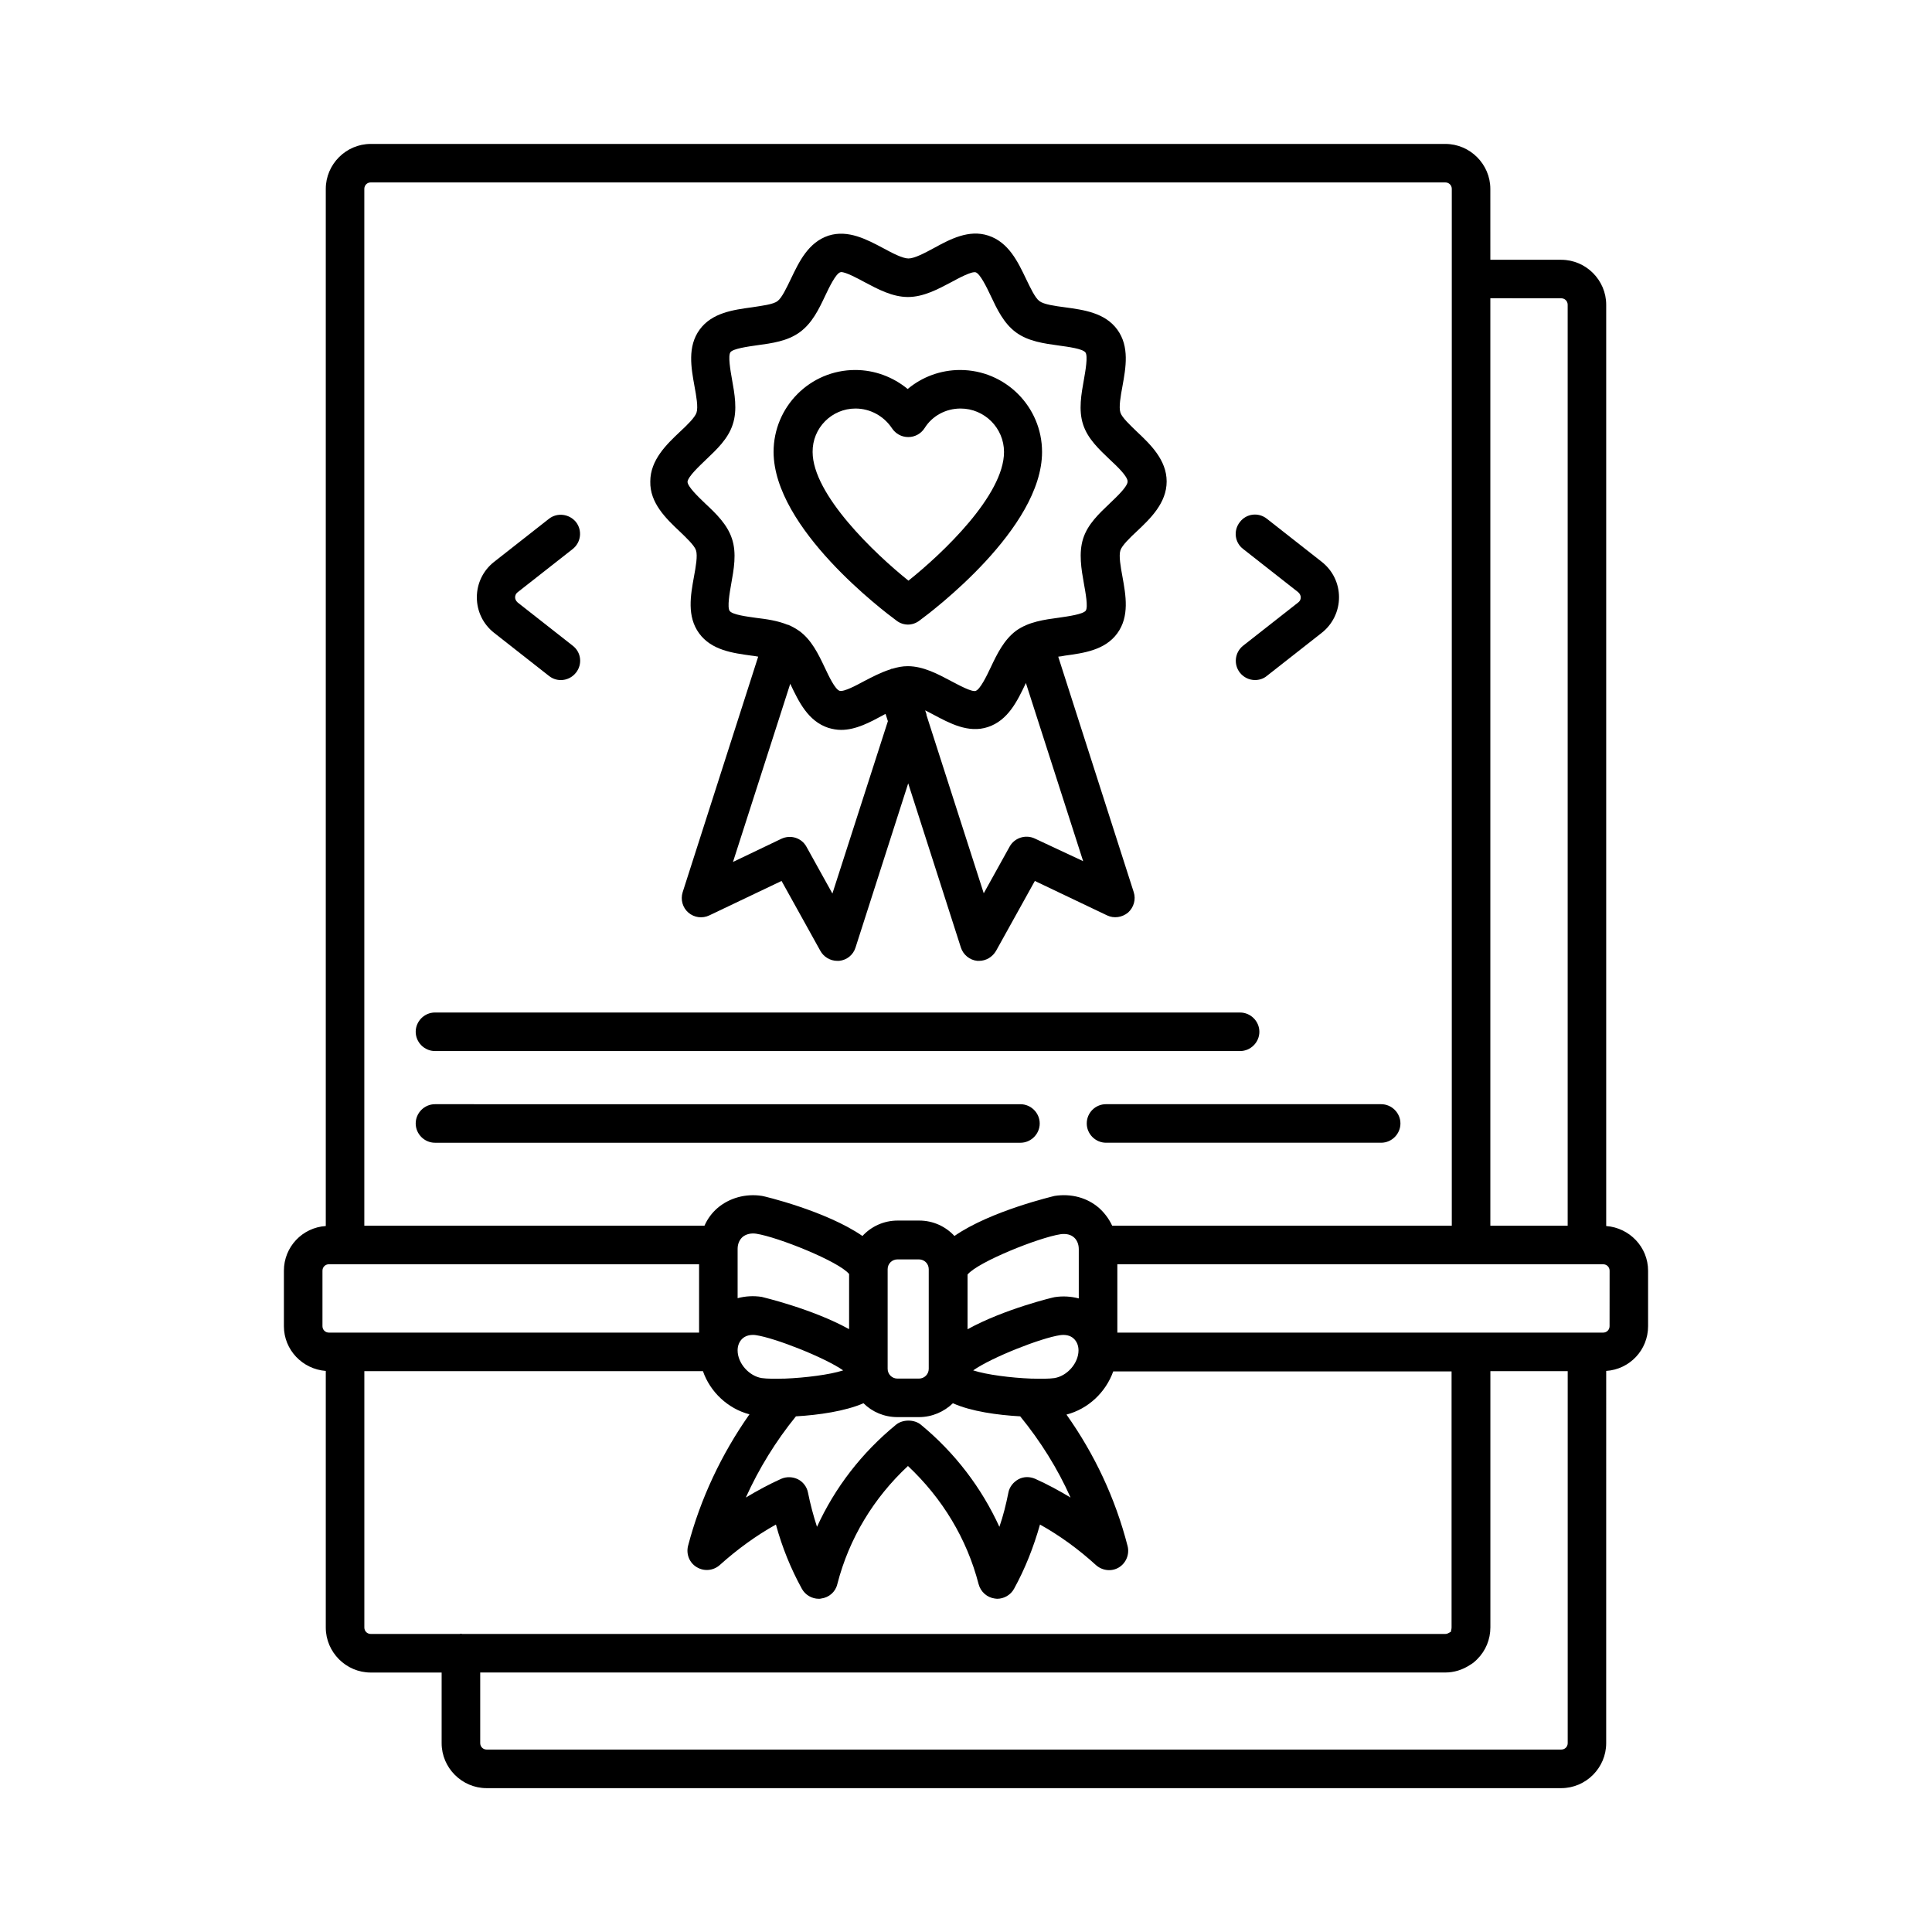
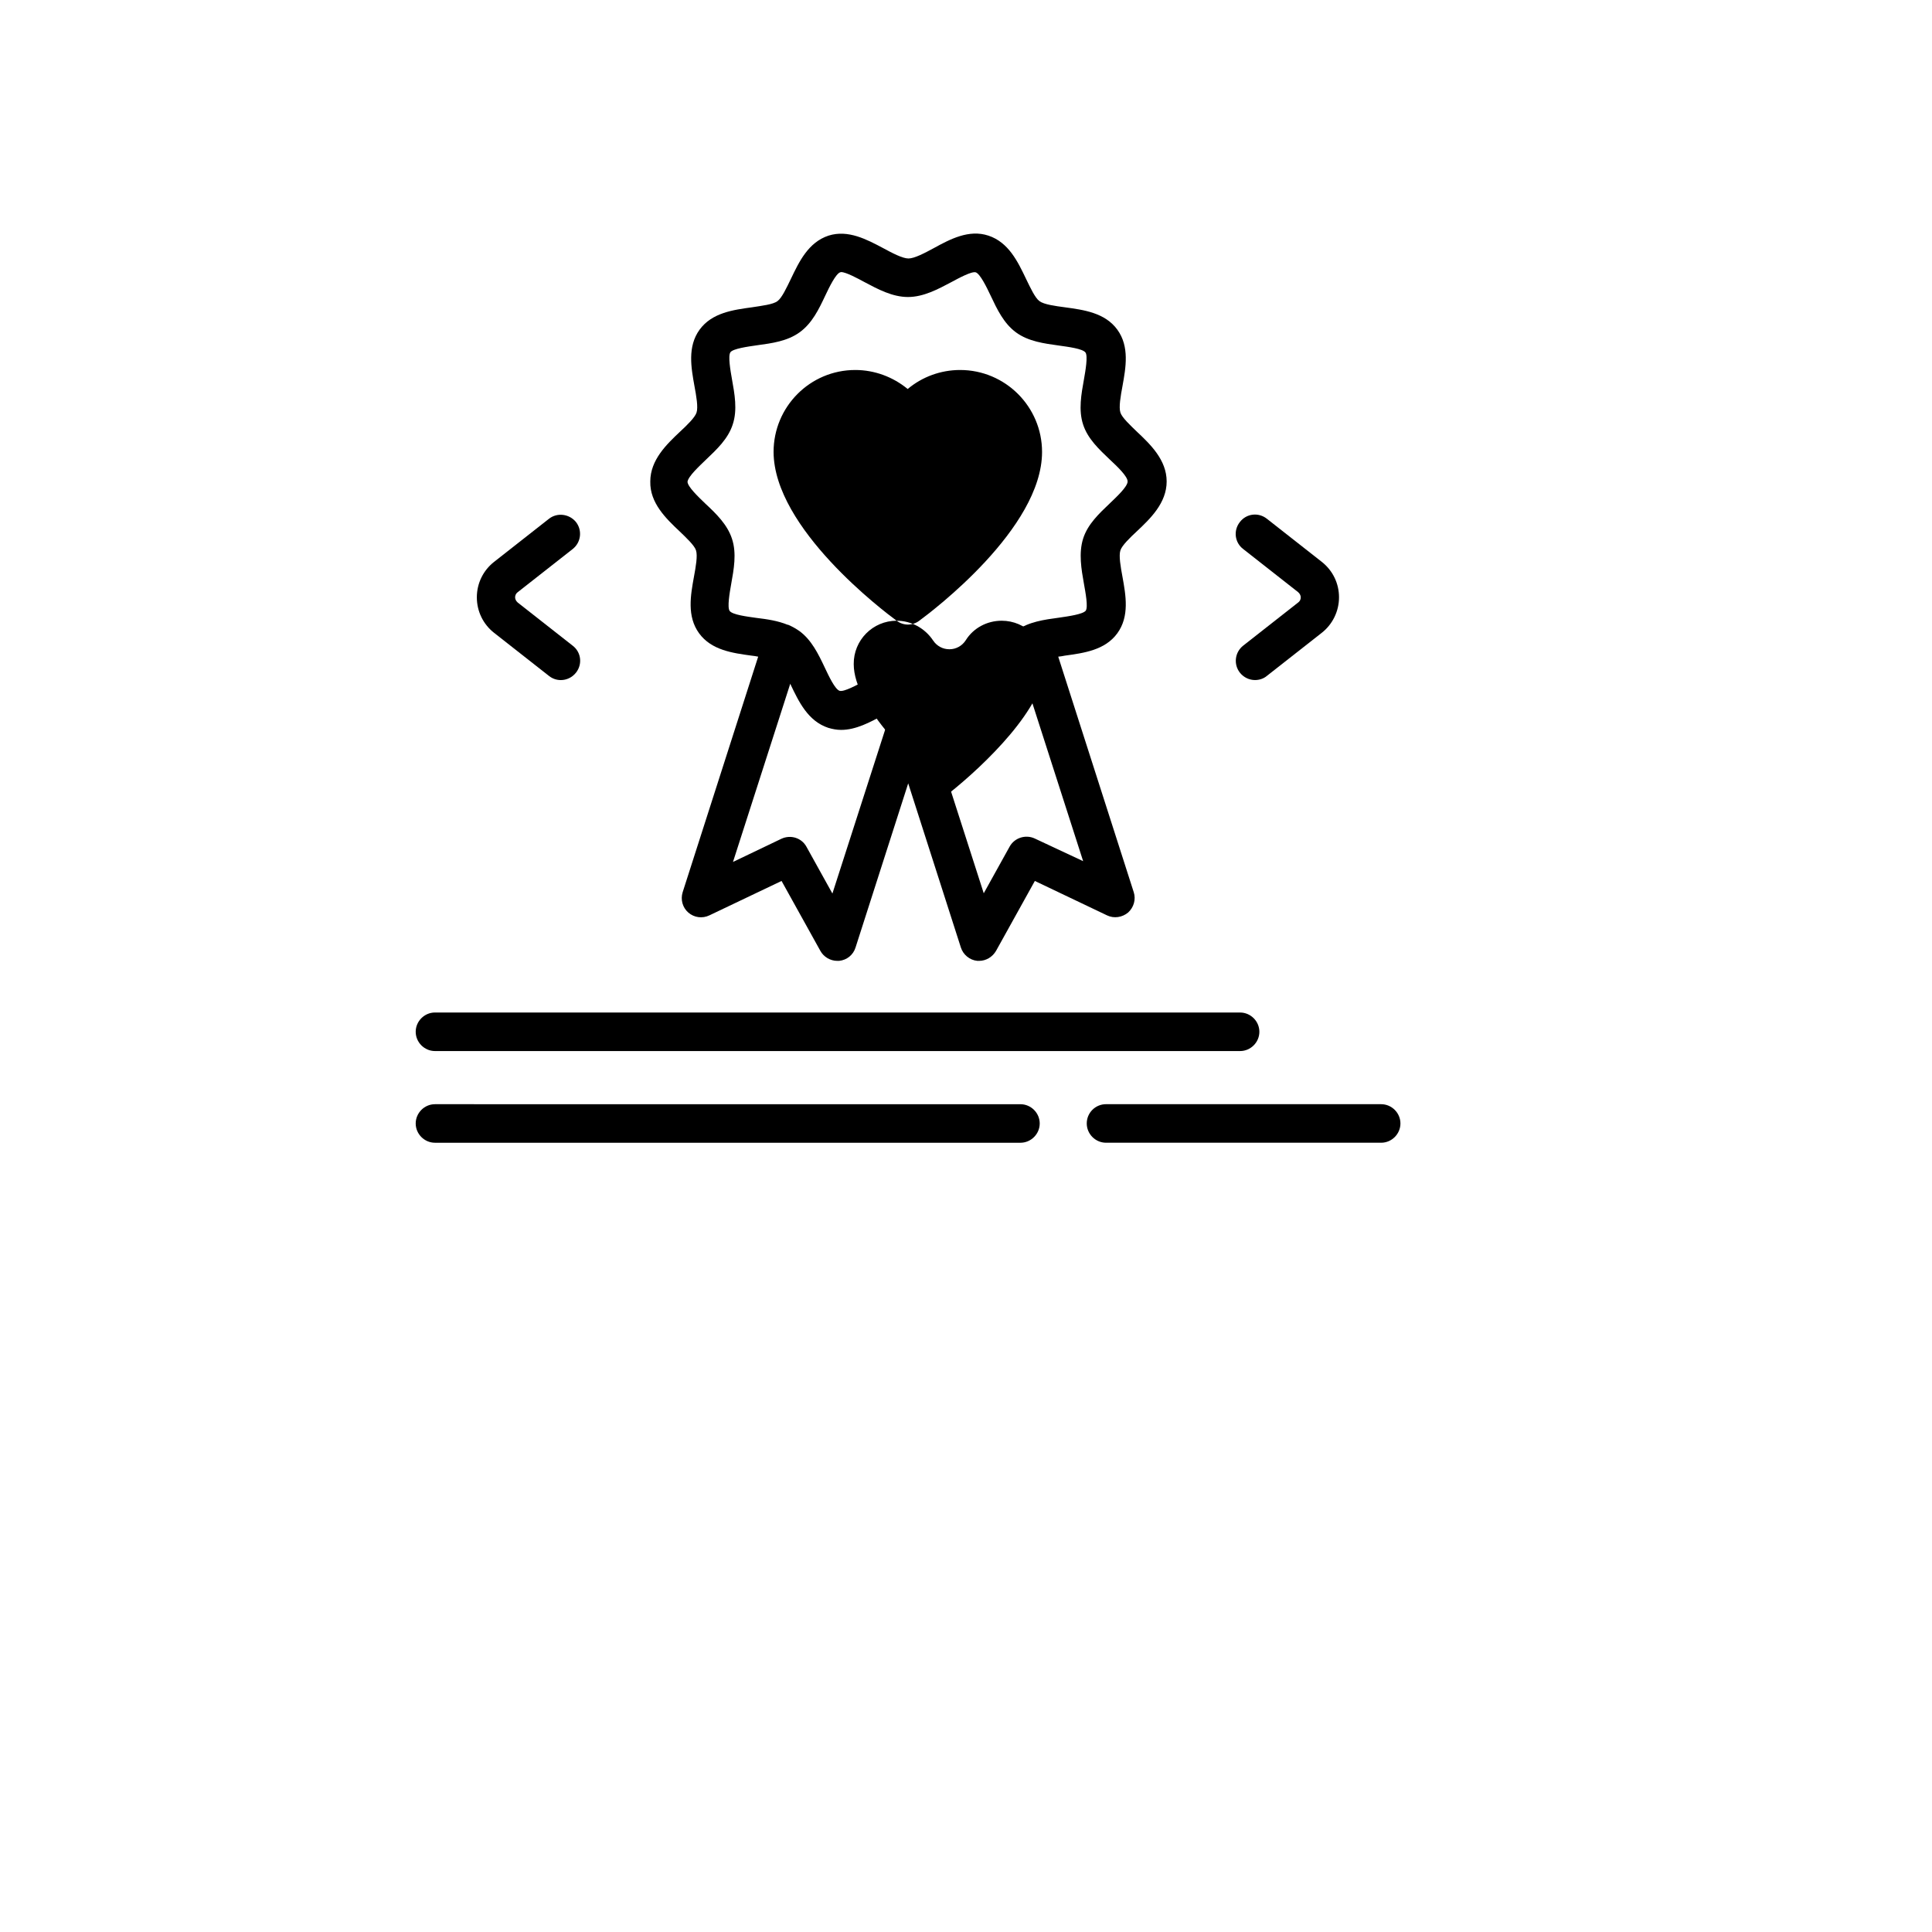
<svg xmlns="http://www.w3.org/2000/svg" fill="#000000" width="800px" height="800px" version="1.1" viewBox="144 144 512 512">
  <g>
    <path d="m259.27 422.54h213.37c2.793 0 5.106-2.316 5.106-5.106 0-2.793-2.316-5.106-5.106-5.106l-213.37-0.004c-2.793 0-5.106 2.316-5.106 5.106 0 2.793 2.312 5.109 5.106 5.109z" />
    <path d="m259.27 446.84h155.16c2.793 0 5.106-2.316 5.106-5.106 0-2.793-2.316-5.106-5.106-5.106l-155.16-0.004c-2.793 0-5.106 2.316-5.106 5.106 0 2.793 2.312 5.109 5.106 5.109z" />
    <path d="m432 441.73c0 2.793 2.316 5.106 5.106 5.106h72.918c2.793 0 5.106-2.316 5.106-5.106 0-2.793-2.316-5.106-5.106-5.106l-72.918-0.004c-2.789 0-5.106 2.25-5.106 5.109z" />
-     <path d="m569.66 468.9v-244.14c0-6.535-5.379-11.914-11.914-11.914h-18.789l-0.004-18.789c0-6.535-5.379-11.914-11.914-11.914h-284.79c-6.535 0-11.914 5.379-11.914 11.914v274.85c-6.195 0.41-11.098 5.516-11.098 11.848v14.707c0 6.262 4.902 11.371 11.098 11.848v68.016c0 6.535 5.379 11.914 11.914 11.914h18.789v18.723c0 6.535 5.379 11.914 11.914 11.914h284.79c6.535 0 11.914-5.379 11.914-11.914l0.004-98.656c6.195-0.41 11.098-5.516 11.098-11.848v-14.707c0-6.262-4.902-11.367-11.098-11.844zm-11.914-245.85c0.953 0 1.703 0.75 1.703 1.703v244.07h-20.492v-245.78zm-315.5-30.703h284.79c0.953 0 1.703 0.75 1.703 1.703v274.78l-90.004-0.004c-0.816-1.77-1.973-3.336-3.473-4.699-3.133-2.723-7.352-3.879-11.777-3.199-0.203 0.066-16.953 3.949-26.551 10.621-2.316-2.519-5.652-4.086-9.328-4.086h-5.719c-3.676 0-7.012 1.566-9.328 4.086-9.668-6.672-26.348-10.621-26.621-10.621-4.356-0.68-8.645 0.543-11.777 3.199-1.496 1.293-2.656 2.859-3.473 4.699h-90.141v-274.78c0-0.953 0.746-1.703 1.699-1.703zm145.84 329.25c-1.77-1.496-4.902-1.496-6.672 0-9.055 7.422-16.137 16.613-20.902 27.027-0.953-2.926-1.77-5.992-2.383-9.055-0.273-1.496-1.293-2.859-2.656-3.539-1.363-0.68-2.996-0.75-4.426-0.137-3.199 1.43-6.332 3.133-9.395 4.969 3.473-7.691 7.965-14.977 13.277-21.516 5.992-0.34 13.07-1.363 17.906-3.473 2.316 2.316 5.516 3.676 8.988 3.676h5.719c3.473 0 6.672-1.43 8.988-3.676 4.832 2.18 11.848 3.133 17.836 3.473 5.379 6.606 9.871 13.754 13.344 21.516-3.062-1.84-6.195-3.539-9.395-4.969-1.43-0.613-3.062-0.613-4.426 0.137s-2.383 2.043-2.656 3.539c-0.613 3.062-1.363 6.129-2.383 9.055-4.769-10.414-11.781-19.605-20.766-27.027zm41.801-46.57v13.07c-2.043-0.543-4.223-0.68-6.398-0.34-0.203 0-13.344 3.133-23.078 8.512v-14.5c2.723-3.336 18.859-9.805 24.645-10.688 1.43-0.203 2.723 0.066 3.609 0.887 0.746 0.676 1.223 1.766 1.223 3.059zm-39.762 31.727c0 1.43-1.156 2.586-2.586 2.586h-5.719c-1.43 0-2.586-1.156-2.586-2.586v-26.414c0-1.43 1.156-2.586 2.586-2.586h5.719c1.43 0 2.586 1.156 2.586 2.586zm-21.172-10.551c-9.734-5.379-22.875-8.441-23.078-8.512-2.18-0.34-4.356-0.203-6.398 0.34v-13.07c0-1.293 0.477-2.383 1.293-3.133 0.887-0.75 2.18-1.09 3.609-0.887 5.785 0.887 21.922 7.352 24.645 10.688l-0.004 14.574zm-29.48 5.652c0-1.293 0.477-2.383 1.293-3.133 0.68-0.613 1.633-0.953 2.723-0.953 0.273 0 0.543 0 0.887 0.066 5.039 0.75 18.043 5.856 23.078 9.328-3.539 1.156-10.145 1.973-15.387 2.18h-0.203c-2.383 0.066-4.562 0.066-5.992-0.137-3.402-0.547-6.398-3.949-6.398-7.352zm77.953 7.488h-0.203c-5.242-0.203-11.777-1.02-15.32-2.18 4.969-3.473 17.973-8.578 23.012-9.328 1.43-0.203 2.723 0.066 3.609 0.887 0.816 0.75 1.293 1.84 1.293 3.133 0 3.402-2.996 6.809-6.398 7.352-1.359 0.203-3.539 0.203-5.992 0.137zm-187.97-13.891v-14.707c0-0.953 0.75-1.703 1.703-1.703h98.105v18.109l-98.109 0.004c-0.953 0-1.699-0.75-1.699-1.703zm11.098 79.863v-67.945h89.734c1.906 5.516 6.606 9.941 12.324 11.438-7.422 10.555-13.004 22.398-16.273 34.859-0.543 2.18 0.34 4.492 2.316 5.652 1.906 1.156 4.356 0.953 6.059-0.543 4.699-4.223 9.668-7.828 14.91-10.758 1.633 5.992 3.949 11.711 6.875 17.02 0.887 1.633 2.656 2.656 4.492 2.656 0.203 0 0.41 0 0.613-0.066 2.109-0.273 3.812-1.77 4.289-3.812 3.133-12.188 9.668-22.875 18.723-31.316 9.055 8.512 15.59 19.199 18.723 31.316 0.543 2.043 2.246 3.539 4.289 3.812 0.203 0 0.41 0.066 0.613 0.066 1.84 0 3.609-1.02 4.492-2.656 2.926-5.309 5.176-11.031 6.875-17.02 5.242 2.926 10.211 6.535 14.844 10.758 1.703 1.496 4.152 1.77 6.059 0.613s2.859-3.473 2.316-5.652c-3.269-12.73-8.781-24.375-16.203-34.859 5.785-1.496 10.418-5.922 12.391-11.438h89.664v67.879c0 0.613-0.273 1.02-0.137 1.09-0.203 0.137-0.41 0.203-0.613 0.34-0.477 0.266-0.75 0.266-0.887 0.266h-260.55c-0.137 0-0.203-0.066-0.34-0.066-0.137 0-0.203 0.066-0.34 0.066h-23.555c-0.957 0-1.703-0.746-1.703-1.699zm317.2 32.336h-284.79c-0.953 0-1.703-0.75-1.703-1.703v-18.719h255.79c2.246 0 4.492-0.68 6.469-1.973 0.953-0.543 1.566-1.156 1.973-1.566 2.246-2.246 3.473-5.242 3.473-8.441v-67.879h20.492v98.582c0.004 0.953-0.746 1.699-1.699 1.699zm12.797-112.2c0 0.953-0.75 1.703-1.703 1.703h-128.74v-18.109h128.75c0.953 0 1.703 0.75 1.703 1.703z" />
-     <path d="m381.62 308.5c0.887 0.68 1.973 1.02 2.996 1.02 1.02 0 2.109-0.34 2.996-1.02 3.336-2.449 32.543-24.441 32.543-44.73 0-11.984-9.734-21.719-21.719-21.719-5.176 0-10.078 1.84-13.891 5.039-3.879-3.199-8.781-5.039-13.891-5.039-11.984 0-21.648 9.734-21.648 21.719 0.07 20.289 29.277 42.277 32.613 44.73zm-10.895-56.234c3.879 0 7.488 1.973 9.668 5.242 0.953 1.43 2.519 2.316 4.289 2.316h0.066c1.703 0 3.336-0.887 4.289-2.383 2.043-3.269 5.652-5.176 9.531-5.176 6.332 0 11.508 5.176 11.508 11.508 0 11.438-16.203 26.824-25.328 34.109-8.918-7.148-25.395-22.809-25.395-34.109-0.066-6.336 5.039-11.508 11.371-11.508z" />
+     <path d="m381.62 308.5c0.887 0.68 1.973 1.02 2.996 1.02 1.02 0 2.109-0.34 2.996-1.02 3.336-2.449 32.543-24.441 32.543-44.73 0-11.984-9.734-21.719-21.719-21.719-5.176 0-10.078 1.84-13.891 5.039-3.879-3.199-8.781-5.039-13.891-5.039-11.984 0-21.648 9.734-21.648 21.719 0.07 20.289 29.277 42.277 32.613 44.73zc3.879 0 7.488 1.973 9.668 5.242 0.953 1.43 2.519 2.316 4.289 2.316h0.066c1.703 0 3.336-0.887 4.289-2.383 2.043-3.269 5.652-5.176 9.531-5.176 6.332 0 11.508 5.176 11.508 11.508 0 11.438-16.203 26.824-25.328 34.109-8.918-7.148-25.395-22.809-25.395-34.109-0.066-6.336 5.039-11.508 11.371-11.508z" />
    <path d="m324.09 284.8c1.77 1.703 3.949 3.746 4.356 5.039 0.477 1.43-0.066 4.426-0.543 7.012-0.887 4.902-1.906 10.484 1.363 14.977 3.269 4.492 8.918 5.242 13.891 5.922 0.543 0.066 1.156 0.137 1.77 0.273l-20.016 62.43c-0.613 1.973 0 4.086 1.496 5.379 1.566 1.363 3.746 1.633 5.582 0.75l19.133-9.121 10.281 18.52c0.887 1.633 2.656 2.656 4.492 2.656h0.477c2.043-0.203 3.746-1.566 4.356-3.539l13.957-43.504 13.957 43.504c0.613 1.906 2.316 3.336 4.356 3.539h0.477c1.84 0 3.539-1.02 4.492-2.656l10.281-18.52 19.133 9.121c1.84 0.887 4.016 0.543 5.582-0.75 1.496-1.363 2.109-3.473 1.496-5.379l-20.016-62.43c0.613-0.066 1.156-0.137 1.77-0.273 4.969-0.68 10.621-1.43 13.891-5.922 3.269-4.492 2.246-10.078 1.363-14.977-0.477-2.586-1.02-5.582-0.543-7.012 0.41-1.293 2.586-3.402 4.356-5.039 3.539-3.336 7.898-7.488 7.898-13.207s-4.356-9.871-7.898-13.207c-1.77-1.703-3.949-3.746-4.356-5.039-0.477-1.43 0.066-4.426 0.543-7.012 0.887-4.902 1.906-10.484-1.363-14.977-3.269-4.492-8.918-5.242-13.891-5.922-2.586-0.34-5.582-0.75-6.738-1.633-1.156-0.816-2.449-3.609-3.539-5.856-2.18-4.562-4.629-9.734-10.008-11.508-5.176-1.703-10.145 0.953-14.5 3.336-2.383 1.293-5.106 2.723-6.672 2.723s-4.289-1.43-6.672-2.723c-4.356-2.316-9.328-4.969-14.5-3.336-5.379 1.77-7.828 6.945-10.008 11.508-1.09 2.246-2.383 5.039-3.539 5.856-1.156 0.887-4.152 1.227-6.738 1.633-4.969 0.68-10.621 1.43-13.891 5.922-3.269 4.492-2.246 10.078-1.363 14.977 0.477 2.586 1.02 5.582 0.543 7.012-0.41 1.293-2.586 3.402-4.356 5.039-3.539 3.336-7.898 7.488-7.898 13.207-0.141 5.715 4.219 9.871 7.758 13.207zm40.508 95.996-6.875-12.391c-1.293-2.383-4.223-3.269-6.672-2.109l-12.801 6.129 15.184-47.25c0 0.066 0.066 0.137 0.066 0.203 2.18 4.562 4.629 9.734 10.008 11.508 1.156 0.34 2.246 0.543 3.402 0.543 3.949 0 7.691-2.043 11.098-3.879 0.203-0.137 0.477-0.273 0.68-0.34l0.613 1.906zm53.652-14.57c-2.449-1.156-5.379-0.203-6.672 2.109l-6.875 12.391-15.184-47.25v-0.203l-0.34-1.02c0.75 0.34 1.43 0.75 2.109 1.09 4.356 2.316 9.328 5.039 14.5 3.336 5.379-1.77 7.828-6.945 10.008-11.508 0-0.066 0.066-0.137 0.066-0.203l15.184 47.25zm-87.148-100.42c2.859-2.723 5.856-5.516 7.082-9.328 1.293-3.879 0.477-8.168-0.203-11.984-0.41-2.316-1.09-6.195-0.41-7.148 0.68-0.953 4.629-1.496 7.012-1.84 4.016-0.543 8.102-1.09 11.371-3.473 3.269-2.383 5.039-6.059 6.738-9.668 1.09-2.316 2.793-5.785 3.949-6.195 0.066 0 0.203-0.066 0.273-0.066 1.293 0 4.426 1.703 6.195 2.656 3.473 1.84 7.352 3.949 11.508 3.949 4.152 0 8.035-2.109 11.508-3.949 1.906-1.02 5.379-2.926 6.469-2.586 1.156 0.41 2.859 3.879 3.949 6.195 1.703 3.609 3.473 7.352 6.738 9.734 3.269 2.383 7.422 2.926 11.371 3.473 2.383 0.34 6.262 0.816 7.012 1.84 0.68 0.953 0 4.832-0.41 7.148-0.68 3.812-1.496 8.102-0.203 11.984 1.227 3.746 4.223 6.535 7.082 9.258 1.906 1.77 4.699 4.426 4.699 5.785 0 1.363-2.859 4.016-4.699 5.785-2.859 2.723-5.856 5.516-7.082 9.328-1.227 3.879-0.477 8.168 0.203 11.984 0.41 2.316 1.156 6.195 0.477 7.148-0.75 0.953-4.629 1.496-7.012 1.84-4.016 0.543-8.102 1.09-11.438 3.473-3.199 2.383-5.039 6.129-6.738 9.734-1.09 2.316-2.793 5.785-3.949 6.195-1.02 0.41-4.562-1.566-6.535-2.586-3.473-1.84-7.352-3.949-11.508-3.949-1.43 0-2.723 0.273-4.086 0.68-0.137 0-0.203 0-0.34 0.066-0.066 0-0.137 0.137-0.273 0.137-2.383 0.75-4.699 1.973-6.809 3.062-1.906 1.02-5.379 2.926-6.535 2.586-1.227-0.41-2.859-3.879-3.949-6.195-1.703-3.609-3.539-7.352-6.738-9.668-0.887-0.613-1.84-1.156-2.793-1.566-0.066 0-0.066-0.066-0.137-0.066h-0.137c-2.656-1.09-5.516-1.496-8.375-1.84-2.383-0.34-6.262-0.816-7.012-1.84-0.68-0.953 0-4.832 0.41-7.148 0.68-3.812 1.496-8.102 0.203-11.984-1.227-3.746-4.152-6.606-7.082-9.328-1.84-1.77-4.699-4.492-4.699-5.785 0.207-1.422 3.066-4.078 4.902-5.848z" />
    <path d="m473.46 315.1c-2.246 1.77-2.586 4.969-0.887 7.148 1.02 1.293 2.519 1.973 4.016 1.973 1.09 0 2.246-0.34 3.133-1.09l14.57-11.438c2.859-2.246 4.562-5.719 4.562-9.395s-1.633-7.082-4.562-9.395l-14.57-11.438c-2.246-1.77-5.445-1.363-7.148 0.887-1.77 2.246-1.363 5.445 0.887 7.148l14.57 11.438c0.543 0.477 0.68 1.02 0.68 1.363 0 0.34-0.066 0.887-0.68 1.363z" />
    <path d="m274.93 311.7 14.57 11.438c0.953 0.75 2.043 1.09 3.133 1.09 1.496 0 2.996-0.68 4.016-1.973 1.77-2.246 1.363-5.445-0.887-7.148l-14.57-11.438c-0.543-0.477-0.68-1.02-0.68-1.363 0-0.273 0.066-0.887 0.68-1.363l14.57-11.438c2.246-1.77 2.586-4.969 0.887-7.148-1.77-2.18-4.969-2.586-7.148-0.887l-14.57 11.438c-2.859 2.246-4.562 5.652-4.562 9.395 0.004 3.746 1.703 7.152 4.562 9.398z" />
  </g>
</svg>